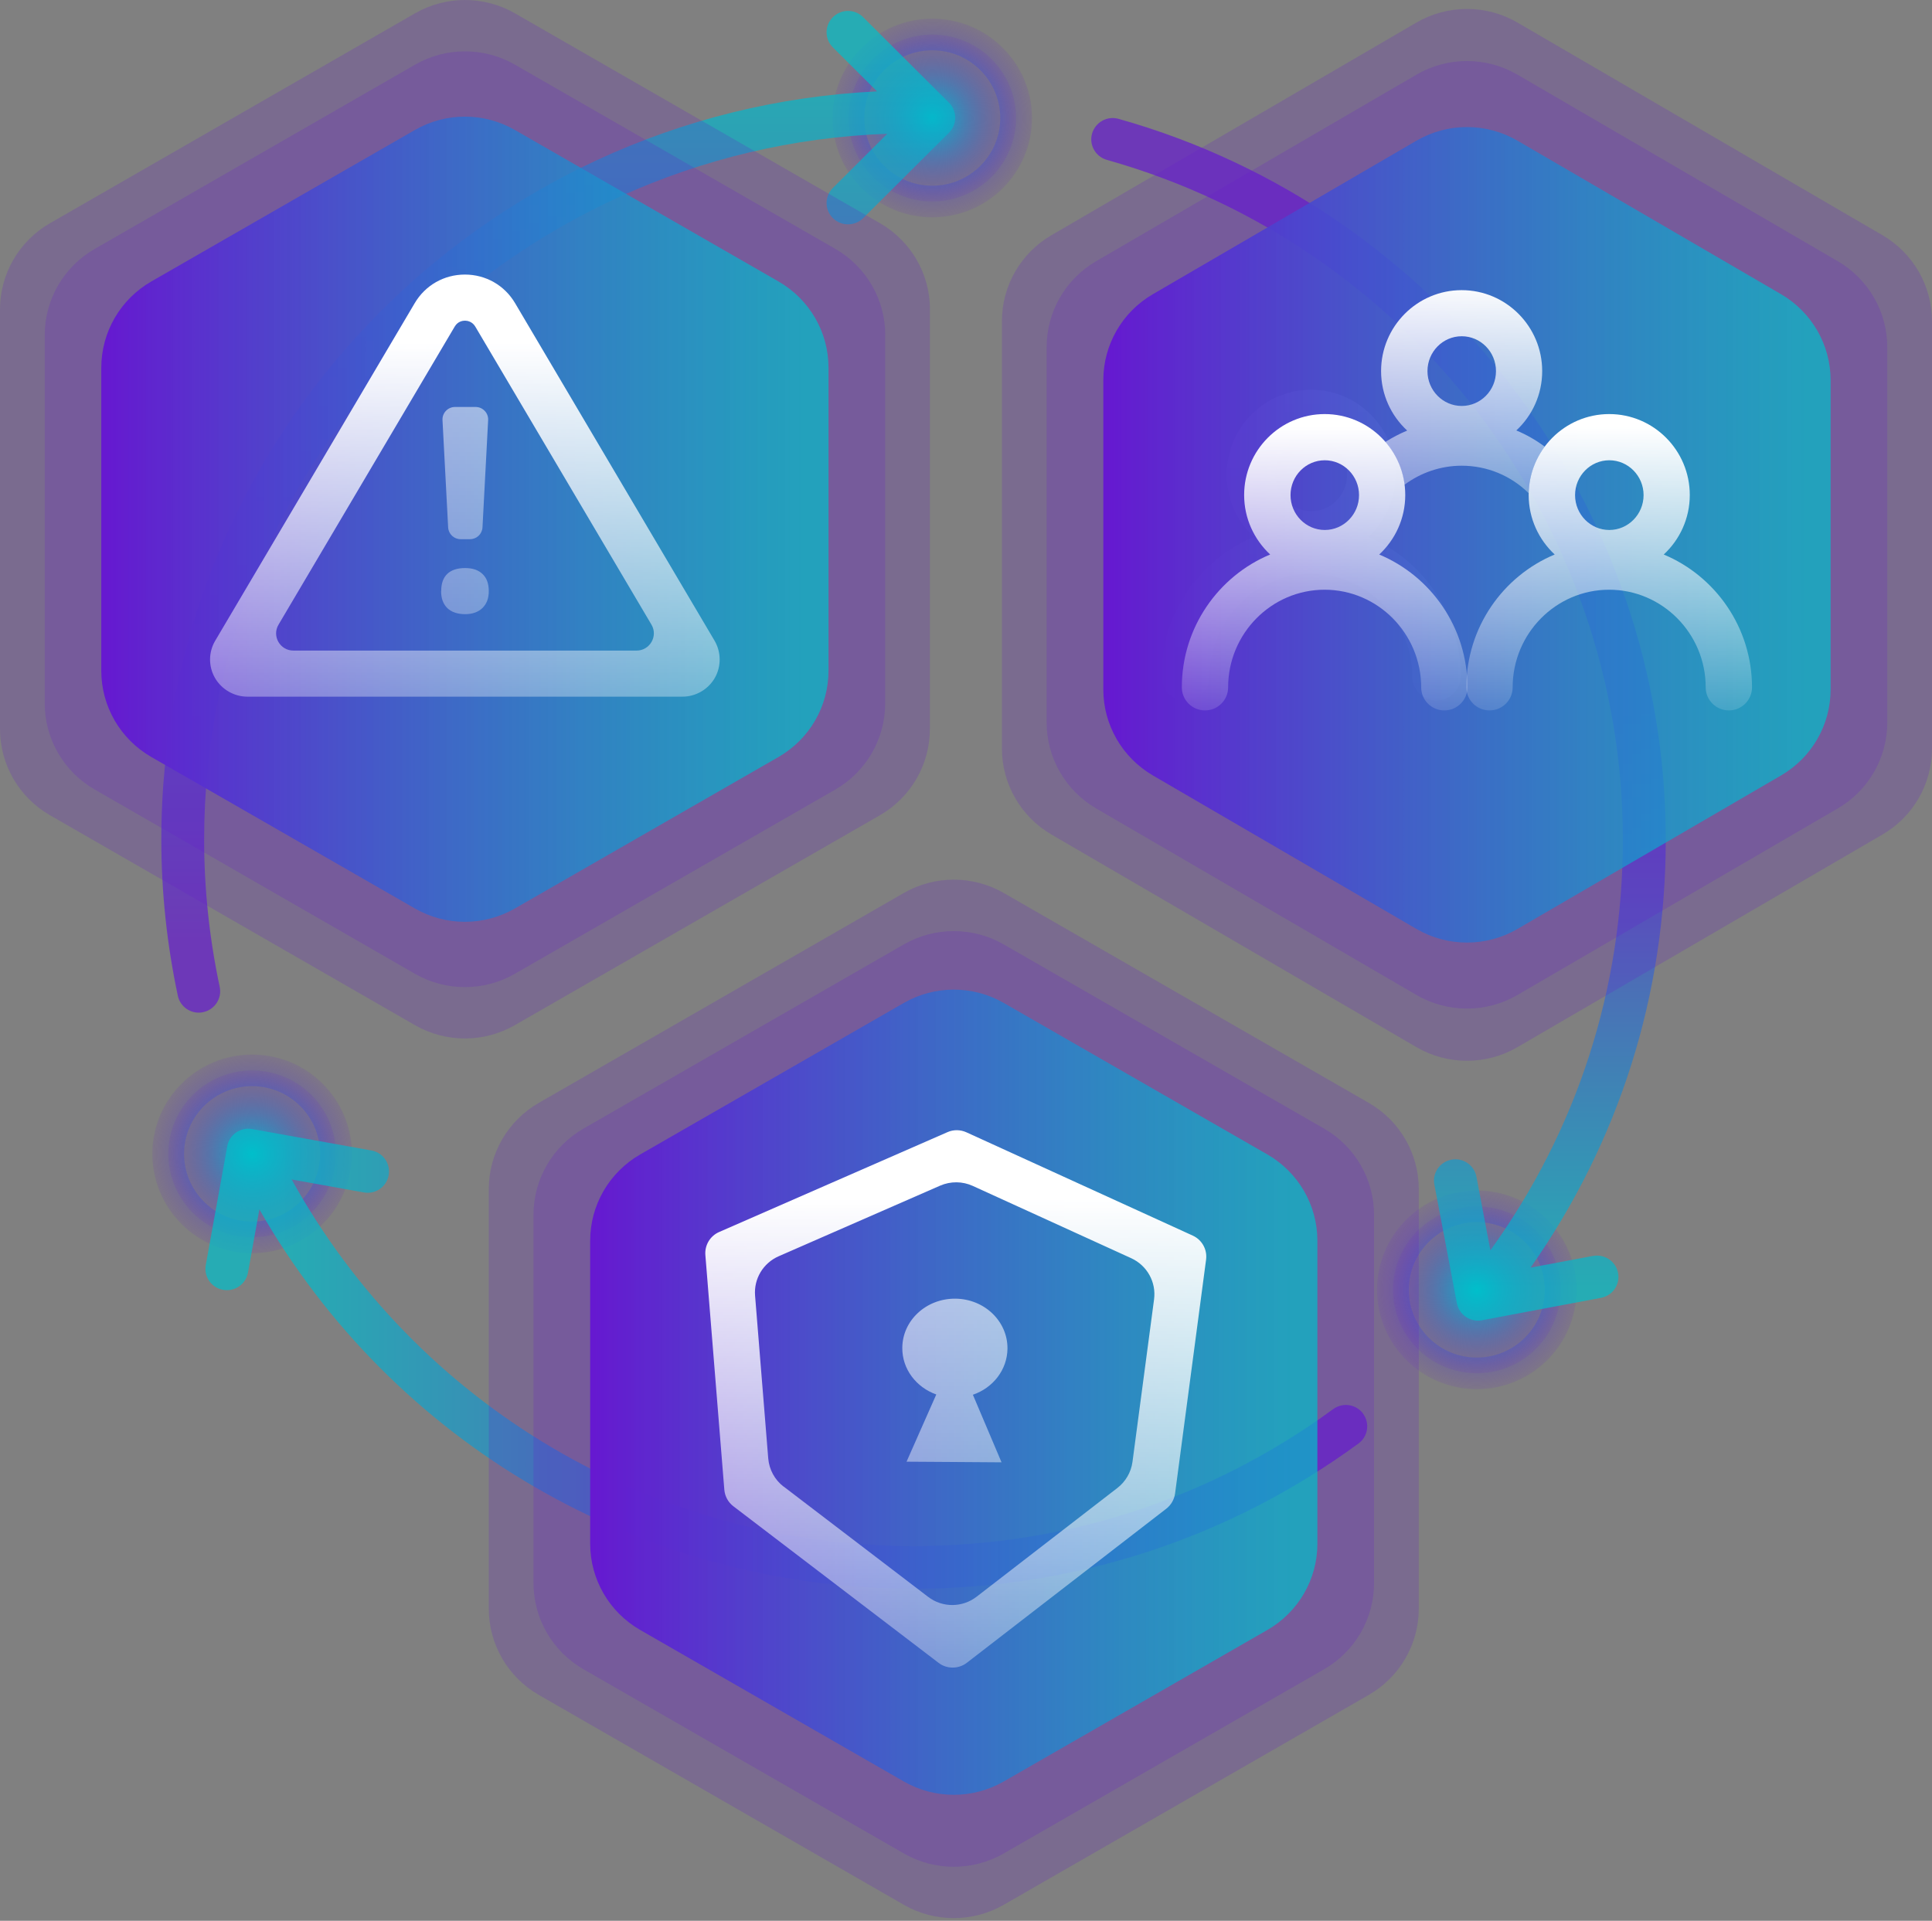
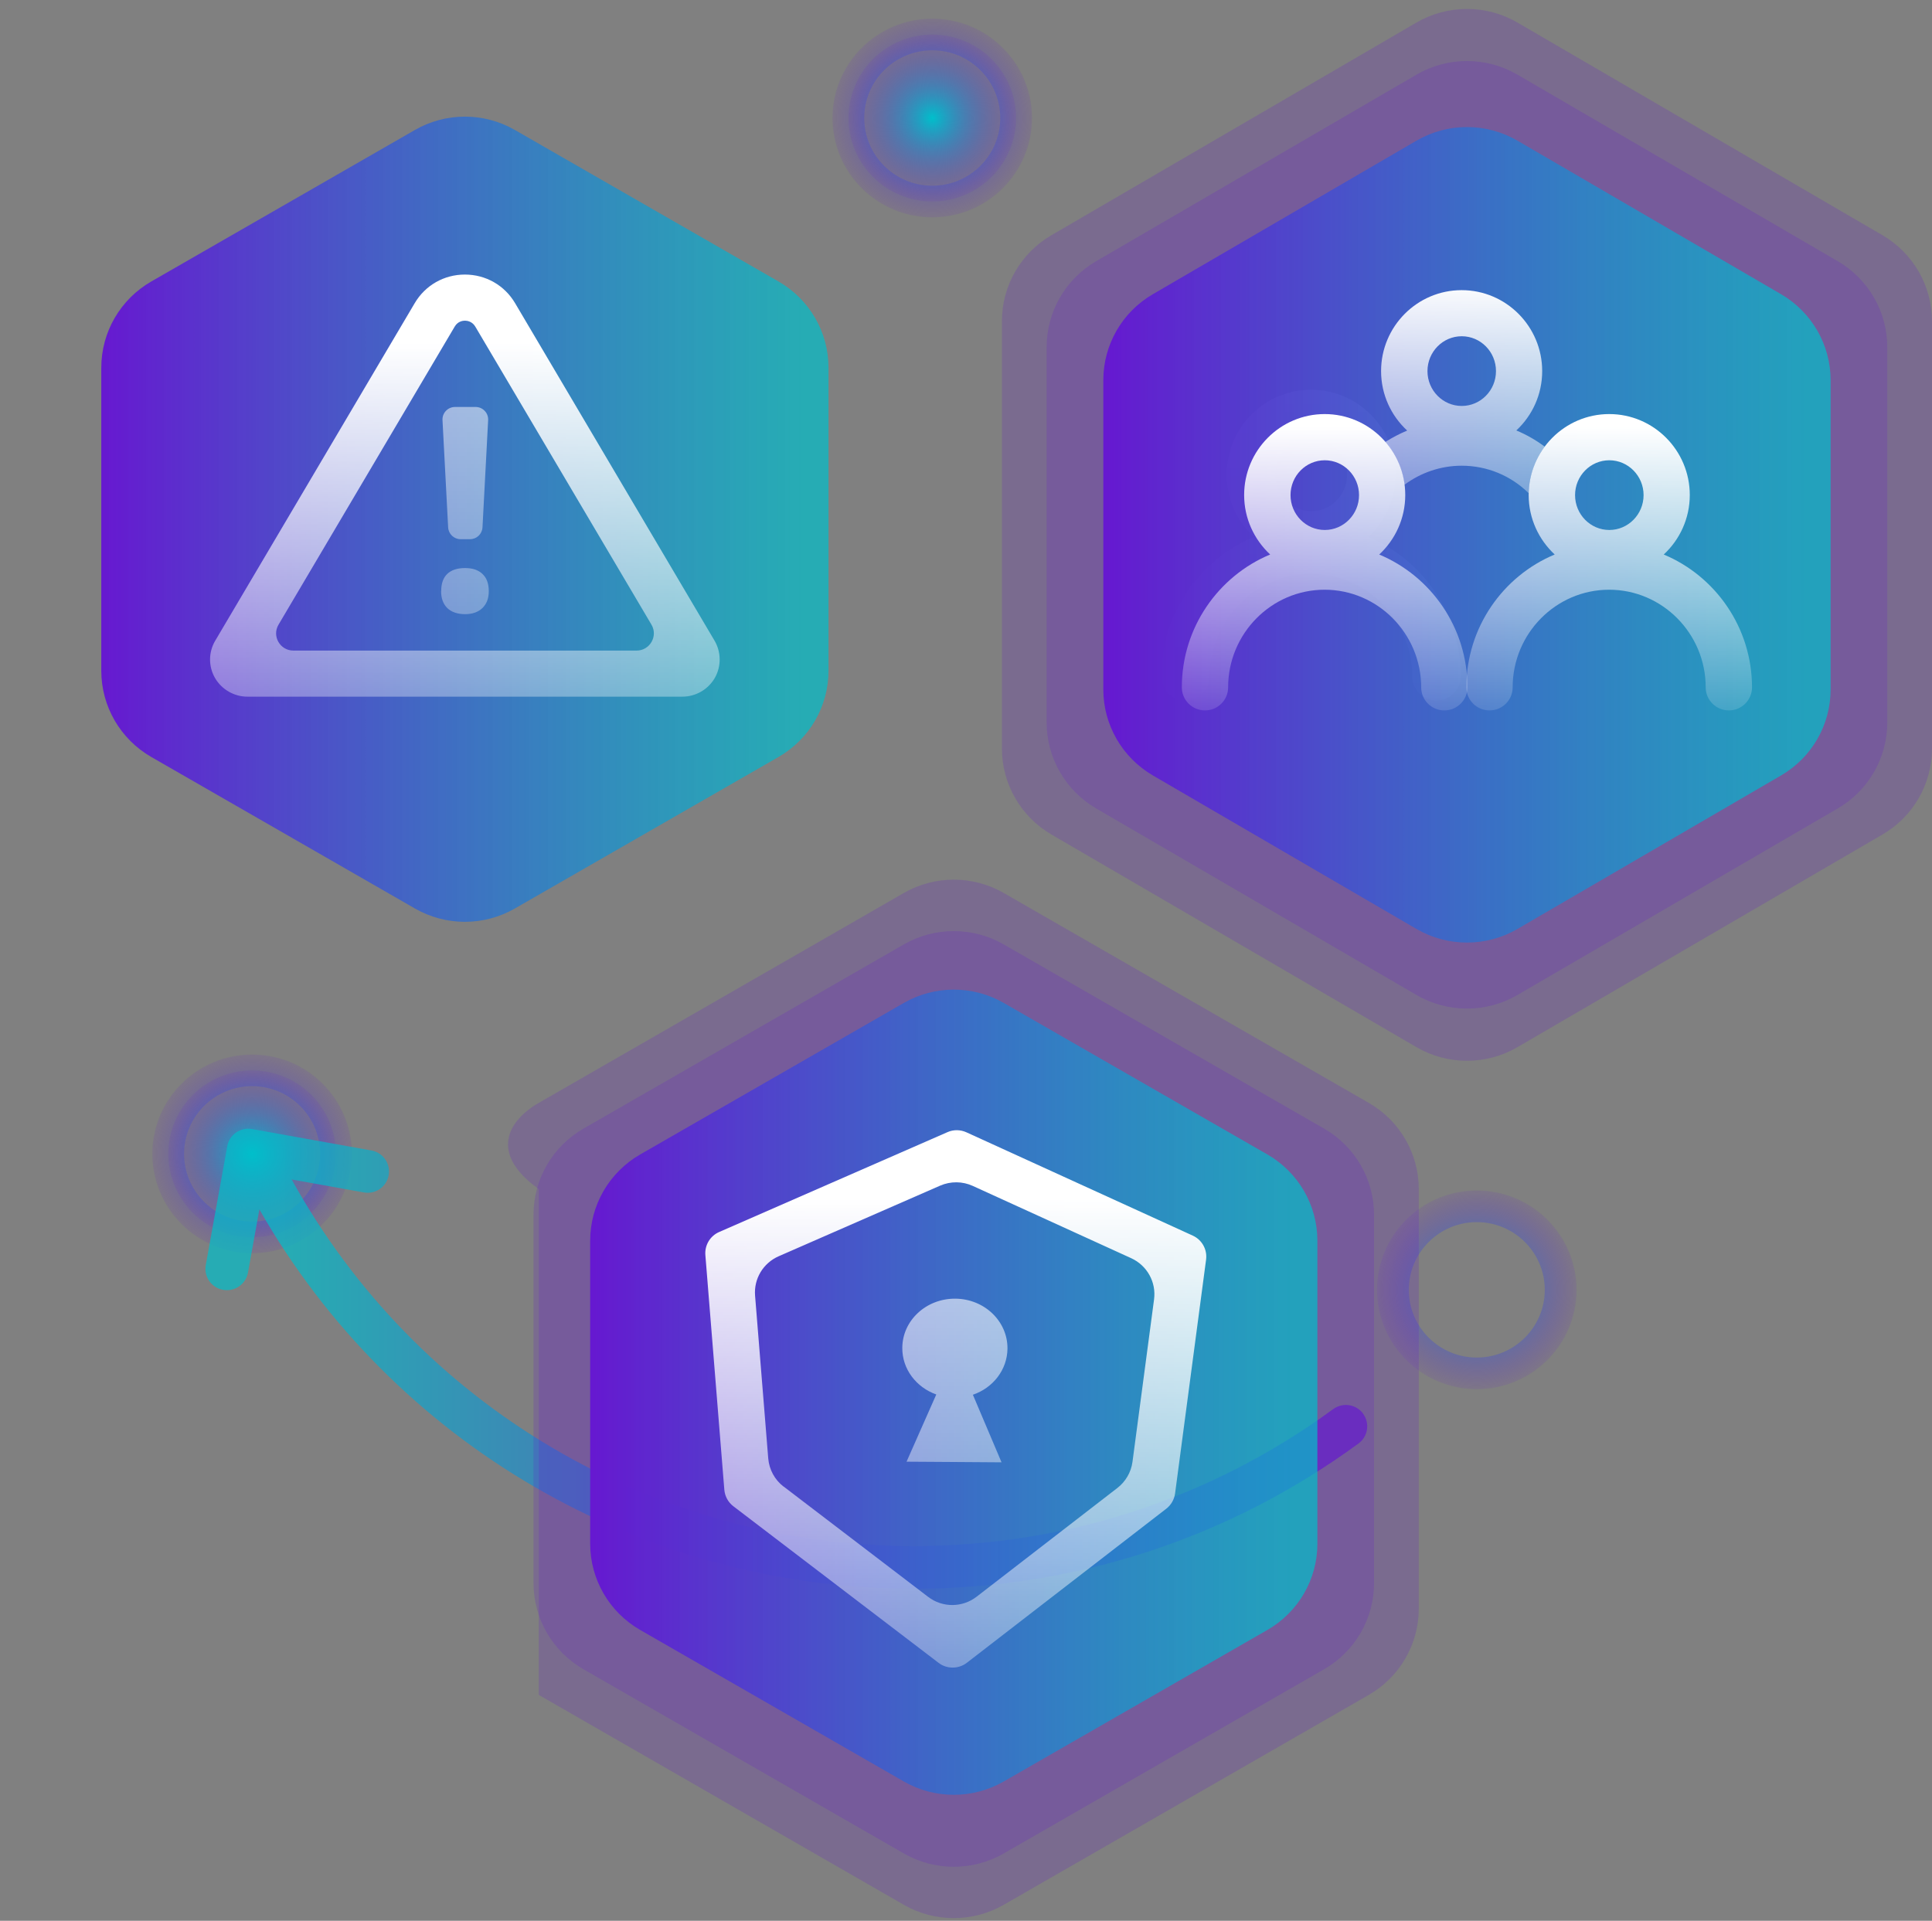
<svg xmlns="http://www.w3.org/2000/svg" width="175" height="174" viewBox="0 0 175 174" fill="none">
  <rect x="0" y="0" width="175" height="174" fill="#808080" stroke="none" />
-   <path d="M136.67 123.828C140.545 122.23 142.385 117.806 140.78 113.947C139.175 110.088 134.732 108.255 130.858 109.854C126.983 111.452 125.143 115.876 126.748 119.735C128.353 123.594 132.795 125.427 136.67 123.828Z" fill="url(#paint0_radial_690_3329)" />
  <path d="M133.767 125.844C128.787 125.844 124.73 121.811 124.73 116.844C124.73 111.877 128.779 107.844 133.767 107.844C138.755 107.844 142.804 111.877 142.804 116.844C142.804 121.811 138.755 125.844 133.767 125.844ZM133.767 110.71C130.369 110.71 127.608 113.46 127.608 116.844C127.608 120.228 130.369 122.978 133.767 122.978C137.164 122.978 139.926 120.228 139.926 116.844C139.926 113.46 137.164 110.71 133.767 110.71Z" fill="url(#paint1_radial_690_3329)" />
  <path d="M87.353 17.679C91.228 16.081 93.068 11.656 91.463 7.797C89.858 3.938 85.416 2.106 81.541 3.704C77.666 5.303 75.826 9.727 77.431 13.586C79.036 17.445 83.478 19.277 87.353 17.679Z" fill="url(#paint2_radial_690_3329)" />
  <path d="M84.444 19.69C79.464 19.69 75.407 15.658 75.407 10.69C75.407 5.723 79.464 1.69 84.444 1.69C89.423 1.69 93.48 5.723 93.48 10.69C93.48 15.658 89.431 19.69 84.444 19.69ZM84.444 4.557C81.046 4.557 78.284 7.307 78.284 10.69C78.284 14.074 81.046 16.824 84.444 16.824C87.841 16.824 90.602 14.074 90.602 10.69C90.602 7.307 87.841 4.557 84.444 4.557Z" fill="url(#paint3_radial_690_3329)" />
  <path d="M25.742 111.515C29.617 109.916 31.457 105.492 29.852 101.633C28.247 97.774 23.805 95.942 19.93 97.54C16.055 99.138 14.215 103.563 15.82 107.422C17.425 111.281 21.867 113.113 25.742 111.515Z" fill="url(#paint4_radial_690_3329)" />
  <path d="M22.834 113.529C17.854 113.529 13.798 109.496 13.798 104.529C13.798 99.561 17.847 95.529 22.834 95.529C27.822 95.529 31.871 99.561 31.871 104.529C31.871 109.496 27.822 113.529 22.834 113.529ZM22.834 98.395C19.437 98.395 16.675 101.145 16.675 104.529C16.675 107.912 19.437 110.663 22.834 110.663C26.232 110.663 28.993 107.912 28.993 104.529C28.993 101.145 26.232 98.395 22.834 98.395Z" fill="url(#paint5_radial_690_3329)" />
-   <path opacity="0.7" d="M85.944 9.291L78.187 1.558C77.427 0.8 76.201 0.8 75.441 1.558C74.681 2.315 74.681 3.535 75.441 4.292L79.444 8.279C43.398 10.001 14.612 39.744 14.612 76.053C14.612 80.788 15.116 85.547 16.109 90.205C16.303 91.117 17.11 91.735 18.002 91.735C18.134 91.735 18.273 91.719 18.405 91.689C19.452 91.465 20.119 90.445 19.902 89.402C18.964 85.006 18.491 80.518 18.491 76.053C18.491 41.559 46.035 13.37 80.367 12.118L75.441 17.024C74.681 17.781 74.681 19.001 75.441 19.758C75.821 20.137 76.318 20.322 76.814 20.322C77.311 20.322 77.807 20.137 78.187 19.758L85.952 12.025C86.712 11.268 86.712 10.048 85.952 9.291H85.944Z" fill="url(#paint6_linear_690_3329)" />
-   <path opacity="0.7" d="M144.306 113.768L138.636 114.834C146.657 103.423 150.884 90.097 150.884 76.053C150.884 45.831 130.499 18.978 101.318 10.766C100.286 10.473 99.216 11.075 98.921 12.095C98.626 13.122 99.231 14.188 100.255 14.482C127.777 22.23 146.998 47.554 146.998 76.053C146.998 89.564 142.856 102.365 134.998 113.266L133.734 106.591C133.532 105.54 132.516 104.853 131.469 105.053C130.414 105.254 129.724 106.259 129.925 107.309L131.965 118.055C132.144 118.982 132.958 119.631 133.866 119.631C133.982 119.631 134.106 119.623 134.23 119.6L145.02 117.568C146.075 117.368 146.765 116.363 146.564 115.313C146.362 114.262 145.346 113.582 144.299 113.775L144.306 113.768Z" fill="url(#paint7_linear_690_3329)" />
  <path opacity="0.7" d="M123.472 128.059C122.836 127.202 121.625 127.017 120.757 127.65C109.672 135.762 96.524 140.057 82.748 140.057C59.237 140.057 37.743 127.349 26.418 106.846L32.957 108.02C34.012 108.213 35.02 107.51 35.206 106.46C35.392 105.409 34.694 104.405 33.639 104.219L22.834 102.28C21.779 102.087 20.771 102.79 20.585 103.841L18.638 114.602C18.451 115.653 19.15 116.657 20.205 116.842C20.321 116.865 20.437 116.873 20.554 116.873C21.477 116.873 22.291 116.217 22.462 115.282L23.494 109.557C35.617 130.802 58.136 143.919 82.748 143.919C97.362 143.919 111.301 139.369 123.053 130.763C123.914 130.13 124.1 128.925 123.464 128.059H123.472Z" fill="url(#paint8_linear_690_3329)" />
  <path d="M123.938 48.643C125.45 47.241 126.409 45.227 126.409 42.994C126.409 38.755 122.979 35.304 118.758 35.304C114.537 35.304 111.107 38.755 111.107 42.994C111.107 45.227 112.066 47.233 113.579 48.643C108.663 50.692 105.189 55.579 105.189 61.263C105.189 62.472 106.174 63.453 107.388 63.453C108.601 63.453 109.586 62.472 109.586 61.263C109.586 56.148 113.702 51.988 118.749 51.988C123.797 51.988 127.921 56.148 127.921 61.263C127.921 62.472 128.906 63.453 130.12 63.453C131.333 63.453 132.318 62.472 132.318 61.263C132.318 55.579 128.845 50.692 123.929 48.643H123.938ZM118.767 39.692C120.561 39.692 122.021 41.181 122.021 43.002C122.021 44.824 120.561 46.313 118.767 46.313C116.973 46.313 115.513 44.833 115.513 43.002C115.513 41.172 116.973 39.692 118.767 39.692Z" fill="url(#paint9_linear_690_3329)" />
-   <path opacity="0.2" d="M84.229 28.03V66.043C84.229 69.267 82.501 72.241 79.7 73.853L46.639 92.864C43.838 94.476 40.383 94.476 37.581 92.864L4.529 73.853C1.728 72.241 0 69.267 0 66.043V28.03C0 24.805 1.728 21.832 4.529 20.22L37.59 1.209C40.391 -0.403 43.846 -0.403 46.648 1.209L79.709 20.22C82.51 21.832 84.237 24.805 84.237 28.03H84.229Z" fill="#6619D0" />
-   <path opacity="0.2" d="M80.178 30.36V63.721C80.178 66.945 78.45 69.919 75.649 71.531L46.639 88.211C43.838 89.823 40.383 89.823 37.581 88.211L8.58 71.522C5.778 69.91 4.051 66.937 4.051 63.712V30.36C4.051 27.136 5.778 24.162 8.58 22.55L37.59 5.862C40.391 4.249 43.846 4.249 46.648 5.862L75.658 22.542C78.459 24.154 80.186 27.128 80.186 30.352L80.178 30.36Z" fill="#6619D0" />
  <path d="M75.046 33.308V60.764C75.046 63.988 73.318 66.962 70.517 68.574L46.639 82.297C43.838 83.909 40.383 83.909 37.581 82.297L13.704 68.574C10.903 66.962 9.175 63.988 9.175 60.764V33.308C9.175 30.084 10.903 27.111 13.704 25.499L37.581 11.775C40.383 10.163 43.838 10.163 46.639 11.775L70.517 25.499C73.318 27.111 75.046 30.084 75.046 33.308Z" fill="url(#paint10_linear_690_3329)" />
  <path d="M61.811 63.111H22.418C21.21 63.111 20.078 62.46 19.474 61.416C18.87 60.371 18.879 59.069 19.499 58.033L37.565 27.462C38.521 25.841 40.223 24.872 42.11 24.872C43.997 24.872 45.7 25.841 46.656 27.462L64.721 58.033C65.334 59.077 65.342 60.371 64.746 61.416C64.143 62.46 63.019 63.111 61.803 63.111H61.811ZM26.57 58.935H57.66C58.867 58.935 59.622 57.623 59.01 56.588L43.05 29.583C42.764 29.107 42.303 29.049 42.119 29.049C41.934 29.049 41.473 29.099 41.188 29.583L25.228 56.588C24.615 57.623 25.362 58.935 26.578 58.935H26.57Z" fill="url(#paint11_linear_690_3329)" />
  <path d="M39.964 53.539C39.964 52.854 40.148 52.336 40.517 51.985C40.886 51.635 41.423 51.459 42.127 51.459C42.832 51.459 43.335 51.643 43.712 52.002C44.09 52.361 44.274 52.879 44.274 53.547C44.274 54.215 44.081 54.7 43.704 55.076C43.327 55.443 42.798 55.636 42.127 55.636C41.456 55.636 40.903 55.452 40.525 55.093C40.148 54.725 39.955 54.215 39.955 53.556L39.964 53.539ZM42.572 48.845H41.725C41.121 48.845 40.626 48.377 40.593 47.776L40.081 38.053C40.047 37.41 40.567 36.867 41.213 36.867H43.083C43.729 36.867 44.249 37.41 44.216 38.053L43.704 47.776C43.67 48.377 43.176 48.845 42.572 48.845Z" fill="url(#paint12_linear_690_3329)" />
  <path opacity="0.2" d="M175 29.09V67.814C175 71.021 173.289 73.986 170.513 75.599L137.452 94.86C134.626 96.505 131.128 96.505 128.302 94.86L95.241 75.599C92.465 73.978 90.754 71.013 90.754 67.814V29.09C90.754 25.883 92.465 22.918 95.241 21.306L128.302 2.044C131.128 0.399 134.626 0.399 137.452 2.044L170.513 21.306C173.289 22.926 175 25.891 175 29.09Z" fill="#6619D0" />
  <path opacity="0.2" d="M170.949 31.446V65.45C170.949 68.657 169.238 71.623 166.462 73.235L137.452 90.132C134.626 91.778 131.128 91.778 128.302 90.132L99.292 73.235C96.516 71.614 94.805 68.649 94.805 65.45V31.446C94.805 28.239 96.516 25.273 99.292 23.661L128.302 6.764C131.128 5.118 134.626 5.118 137.452 6.764L166.462 23.661C169.238 25.282 170.949 28.247 170.949 31.446Z" fill="#6619D0" />
  <path d="M165.816 34.436V62.46C165.816 65.667 164.105 68.632 161.329 70.245L137.452 84.152C134.626 85.797 131.128 85.797 128.302 84.152L104.425 70.245C101.649 68.624 99.938 65.659 99.938 62.46V34.436C99.938 31.229 101.649 28.264 104.425 26.652L128.302 12.744C131.128 11.099 134.626 11.099 137.452 12.744L161.329 26.652C164.105 28.272 165.816 31.237 165.816 34.436Z" fill="url(#paint13_linear_690_3329)" />
  <path d="M150.703 50.231C152.146 48.895 153.06 46.974 153.06 44.844C153.06 40.801 149.789 37.51 145.763 37.51C141.738 37.51 138.467 40.801 138.467 44.844C138.467 46.974 139.381 48.887 140.824 50.231C136.135 52.186 132.823 56.847 132.823 62.268C132.823 63.42 133.762 64.356 134.919 64.356C136.077 64.356 137.016 63.42 137.016 62.268C137.016 57.39 140.941 53.422 145.755 53.422C150.569 53.422 154.502 57.39 154.502 62.268C154.502 63.42 155.442 64.356 156.599 64.356C157.757 64.356 158.696 63.42 158.696 62.268C158.696 56.847 155.383 52.186 150.695 50.231H150.703ZM145.772 41.695C147.483 41.695 148.875 43.115 148.875 44.852C148.875 46.59 147.483 48.01 145.772 48.01C144.061 48.01 142.669 46.598 142.669 44.852C142.669 43.106 144.061 41.695 145.772 41.695Z" fill="url(#paint14_linear_690_3329)" />
  <path d="M124.931 50.231C126.373 48.895 127.287 46.974 127.287 44.844C127.287 40.801 124.016 37.51 119.991 37.51C115.965 37.51 112.694 40.801 112.694 44.844C112.694 46.974 113.608 48.887 115.051 50.231C110.363 52.186 107.05 56.847 107.05 62.268C107.05 63.42 107.989 64.356 109.147 64.356C110.304 64.356 111.243 63.42 111.243 62.268C111.243 57.39 115.168 53.422 119.982 53.422C124.796 53.422 128.73 57.39 128.73 62.268C128.73 63.42 129.669 64.356 130.827 64.356C131.984 64.356 132.923 63.42 132.923 62.268C132.923 56.847 129.61 52.186 124.922 50.231H124.931ZM119.999 41.695C121.71 41.695 123.102 43.115 123.102 44.852C123.102 46.59 121.71 48.01 119.999 48.01C118.288 48.01 116.896 46.598 116.896 44.852C116.896 43.106 118.288 41.695 119.999 41.695Z" fill="url(#paint15_linear_690_3329)" />
  <path d="M137.343 38.997C138.785 37.66 139.691 35.748 139.691 33.618C139.691 29.575 136.42 26.284 132.395 26.284C128.369 26.284 125.098 29.575 125.098 33.618C125.098 35.748 126.012 37.669 127.463 39.005C126.776 39.289 126.113 39.64 125.476 40.041C126.398 41.11 127.019 42.447 127.212 43.917C128.704 42.806 130.524 42.188 132.395 42.188C134.684 42.188 136.84 43.073 138.475 44.685C138.509 43.106 139.045 41.645 139.926 40.459C139.113 39.865 138.249 39.364 137.335 38.989L137.343 38.997ZM132.403 36.775C130.692 36.775 129.3 35.363 129.3 33.618C129.3 31.872 130.692 30.46 132.403 30.46C134.114 30.46 135.506 31.872 135.506 33.618C135.506 35.363 134.114 36.775 132.403 36.775Z" fill="url(#paint16_linear_690_3329)" />
-   <path opacity="0.2" d="M128.512 107.716V145.73C128.512 148.954 126.784 151.927 123.983 153.54L90.922 172.55C88.121 174.162 84.665 174.162 81.864 172.55L48.803 153.54C46.002 151.927 44.274 148.954 44.274 145.73V107.716C44.274 104.492 46.002 101.519 48.803 99.907L81.864 80.896C84.665 79.284 88.121 79.284 90.922 80.896L123.983 99.907C126.784 101.519 128.512 104.492 128.512 107.716Z" fill="#6619D0" />
+   <path opacity="0.2" d="M128.512 107.716V145.73C128.512 148.954 126.784 151.927 123.983 153.54L90.922 172.55C88.121 174.162 84.665 174.162 81.864 172.55L48.803 153.54V107.716C44.274 104.492 46.002 101.519 48.803 99.907L81.864 80.896C84.665 79.284 88.121 79.284 90.922 80.896L123.983 99.907C126.784 101.519 128.512 104.492 128.512 107.716Z" fill="#6619D0" />
  <path opacity="0.2" d="M124.461 110.047V143.408C124.461 146.632 122.733 149.605 119.932 151.217L90.922 167.898C88.121 169.51 84.665 169.51 81.864 167.898L52.854 151.217C50.053 149.605 48.325 146.632 48.325 143.408V110.047C48.325 106.823 50.053 103.849 52.854 102.237L81.864 85.556C84.665 83.945 88.121 83.945 90.922 85.556L119.932 102.237C122.733 103.849 124.461 106.823 124.461 110.047Z" fill="#6619D0" />
  <path d="M119.328 112.39V139.846C119.328 143.07 117.6 146.043 114.799 147.655L90.922 161.379C88.121 162.991 84.665 162.991 81.864 161.379L57.987 147.655C55.185 146.043 53.458 143.07 53.458 139.846V112.39C53.458 109.166 55.185 106.192 57.987 104.58L81.864 90.857C84.665 89.245 88.121 89.245 90.922 90.857L114.799 104.58C117.6 106.192 119.328 109.166 119.328 112.39Z" fill="url(#paint17_linear_690_3329)" />
  <path d="M86.284 151.063C85.831 151.063 85.386 150.921 85.009 150.629L66.424 136.446C65.954 136.087 65.661 135.544 65.61 134.959L63.891 113.685C63.824 112.8 64.319 111.964 65.141 111.605L85.823 102.559C86.368 102.317 86.997 102.325 87.542 102.576L108.039 111.931C108.878 112.315 109.365 113.192 109.247 114.103L106.438 135.293C106.362 135.836 106.077 136.338 105.641 136.672L87.576 150.629C87.198 150.921 86.745 151.063 86.292 151.063H86.284ZM70.986 134.667L84.07 144.657C85.37 145.651 87.173 145.642 88.465 144.64L101.213 134.792C101.959 134.216 102.454 133.364 102.58 132.428L104.534 117.711C104.743 116.149 103.905 114.637 102.462 113.977L88.112 107.429C87.181 107.003 86.108 106.994 85.16 107.404L70.533 113.802C69.124 114.42 68.269 115.848 68.395 117.377L69.586 132.111C69.67 133.122 70.173 134.057 70.986 134.675V134.667Z" fill="url(#paint18_linear_690_3329)" />
  <path d="M88.12 126.348C89.94 125.73 91.24 124.092 91.257 122.163C91.274 119.682 89.16 117.661 86.527 117.644C83.894 117.627 81.746 119.615 81.73 122.096C81.713 124.026 82.996 125.679 84.808 126.323L82.115 132.412L85.957 132.437L90.72 132.47L88.12 126.339V126.348Z" fill="url(#paint19_linear_690_3329)" fill-opacity="0.7" />
  <defs>
    <radialGradient id="paint0_radial_690_3329" cx="0" cy="0" r="1" gradientUnits="userSpaceOnUse" gradientTransform="translate(133.766 116.842) scale(7.594 7.563)">
      <stop stop-color="#00BFCB" />
      <stop offset="1" stop-color="#6619D0" stop-opacity="0.1" />
    </radialGradient>
    <radialGradient id="paint1_radial_690_3329" cx="0" cy="0" r="1" gradientUnits="userSpaceOnUse" gradientTransform="translate(133.767 116.844) scale(9.037 9)">
      <stop stop-color="#00BFCB" />
      <stop offset="1" stop-color="#6619D0" stop-opacity="0.1" />
    </radialGradient>
    <radialGradient id="paint2_radial_690_3329" cx="0" cy="0" r="1" gradientUnits="userSpaceOnUse" gradientTransform="translate(84.445 10.691) scale(7.594 7.563)">
      <stop stop-color="#00BFCB" />
      <stop offset="1" stop-color="#6619D0" stop-opacity="0.1" />
    </radialGradient>
    <radialGradient id="paint3_radial_690_3329" cx="0" cy="0" r="1" gradientUnits="userSpaceOnUse" gradientTransform="translate(84.444 10.69) scale(9.037 9)">
      <stop stop-color="#00BFCB" />
      <stop offset="1" stop-color="#6619D0" stop-opacity="0.1" />
    </radialGradient>
    <radialGradient id="paint4_radial_690_3329" cx="0" cy="0" r="1" gradientUnits="userSpaceOnUse" gradientTransform="translate(22.838 104.522) scale(7.594 7.563)">
      <stop stop-color="#00BFCB" />
      <stop offset="1" stop-color="#6619D0" stop-opacity="0.1" />
    </radialGradient>
    <radialGradient id="paint5_radial_690_3329" cx="0" cy="0" r="1" gradientUnits="userSpaceOnUse" gradientTransform="translate(22.834 104.529) scale(9.037 9)">
      <stop stop-color="#00BFCB" />
      <stop offset="1" stop-color="#6619D0" stop-opacity="0.1" />
    </radialGradient>
    <linearGradient id="paint6_linear_690_3329" x1="50.565" y1="5.66" x2="50.565" y2="85.547" gradientUnits="userSpaceOnUse">
      <stop stop-color="#00BFCB" />
      <stop offset="1" stop-color="#6619D0" />
    </linearGradient>
    <linearGradient id="paint7_linear_690_3329" x1="124.876" y1="116.526" x2="124.876" y2="64.264" gradientUnits="userSpaceOnUse">
      <stop stop-color="#00BFCB" />
      <stop offset="1" stop-color="#6619D0" />
    </linearGradient>
    <linearGradient id="paint8_linear_690_3329" x1="25.704" y1="123.077" x2="102.202" y2="123.077" gradientUnits="userSpaceOnUse">
      <stop stop-color="#00BFCB" />
      <stop offset="1" stop-color="#6619D0" />
    </linearGradient>
    <linearGradient id="paint9_linear_690_3329" x1="118.767" y1="-2.662" x2="118.767" y2="71.554" gradientUnits="userSpaceOnUse">
      <stop stop-color="white" />
      <stop offset="1" stop-color="white" stop-opacity="0.1" />
    </linearGradient>
    <linearGradient id="paint10_linear_690_3329" x1="72.798" y1="47.032" x2="9.486" y2="47.032" gradientUnits="userSpaceOnUse">
      <stop stop-color="#00BFCB" stop-opacity="0.7" />
      <stop offset="1" stop-color="#6619D0" />
    </linearGradient>
    <linearGradient id="paint11_linear_690_3329" x1="42.119" y1="31.087" x2="42.119" y2="74.947" gradientUnits="userSpaceOnUse">
      <stop stop-color="white" />
      <stop offset="1" stop-color="white" stop-opacity="0.1" />
    </linearGradient>
    <linearGradient id="paint12_linear_690_3329" x1="42.119" y1="-7.185" x2="42.119" y2="74.947" gradientUnits="userSpaceOnUse">
      <stop stop-color="white" />
      <stop offset="1" stop-color="white" stop-opacity="0.1" />
    </linearGradient>
    <linearGradient id="paint13_linear_690_3329" x1="163.569" y1="48.444" x2="100.256" y2="48.444" gradientUnits="userSpaceOnUse">
      <stop stop-color="#00BFCB" stop-opacity="0.7" />
      <stop offset="1" stop-color="#6619D0" />
    </linearGradient>
    <linearGradient id="paint14_linear_690_3329" x1="145.772" y1="38.671" x2="145.772" y2="65.45" gradientUnits="userSpaceOnUse">
      <stop stop-color="white" />
      <stop offset="1" stop-color="white" stop-opacity="0.1" />
    </linearGradient>
    <linearGradient id="paint15_linear_690_3329" x1="119.999" y1="38.671" x2="119.999" y2="65.45" gradientUnits="userSpaceOnUse">
      <stop stop-color="white" />
      <stop offset="1" stop-color="white" stop-opacity="0.1" />
    </linearGradient>
    <linearGradient id="paint16_linear_690_3329" x1="132.52" y1="25.349" x2="132.52" y2="51.927" gradientUnits="userSpaceOnUse">
      <stop stop-color="white" />
      <stop offset="1" stop-color="white" stop-opacity="0.1" />
    </linearGradient>
    <linearGradient id="paint17_linear_690_3329" x1="117.072" y1="126.122" x2="53.768" y2="126.122" gradientUnits="userSpaceOnUse">
      <stop stop-color="#00BFCB" stop-opacity="0.7" />
      <stop offset="1" stop-color="#6619D0" />
    </linearGradient>
    <linearGradient id="paint18_linear_690_3329" x1="86.569" y1="108.565" x2="86.569" y2="165.48" gradientUnits="userSpaceOnUse">
      <stop stop-color="white" />
      <stop offset="1" stop-color="white" stop-opacity="0.1" />
    </linearGradient>
    <linearGradient id="paint19_linear_690_3329" x1="86.493" y1="108.565" x2="86.493" y2="165.48" gradientUnits="userSpaceOnUse">
      <stop stop-color="white" />
      <stop offset="1" stop-color="white" stop-opacity="0.1" />
    </linearGradient>
  </defs>
</svg>